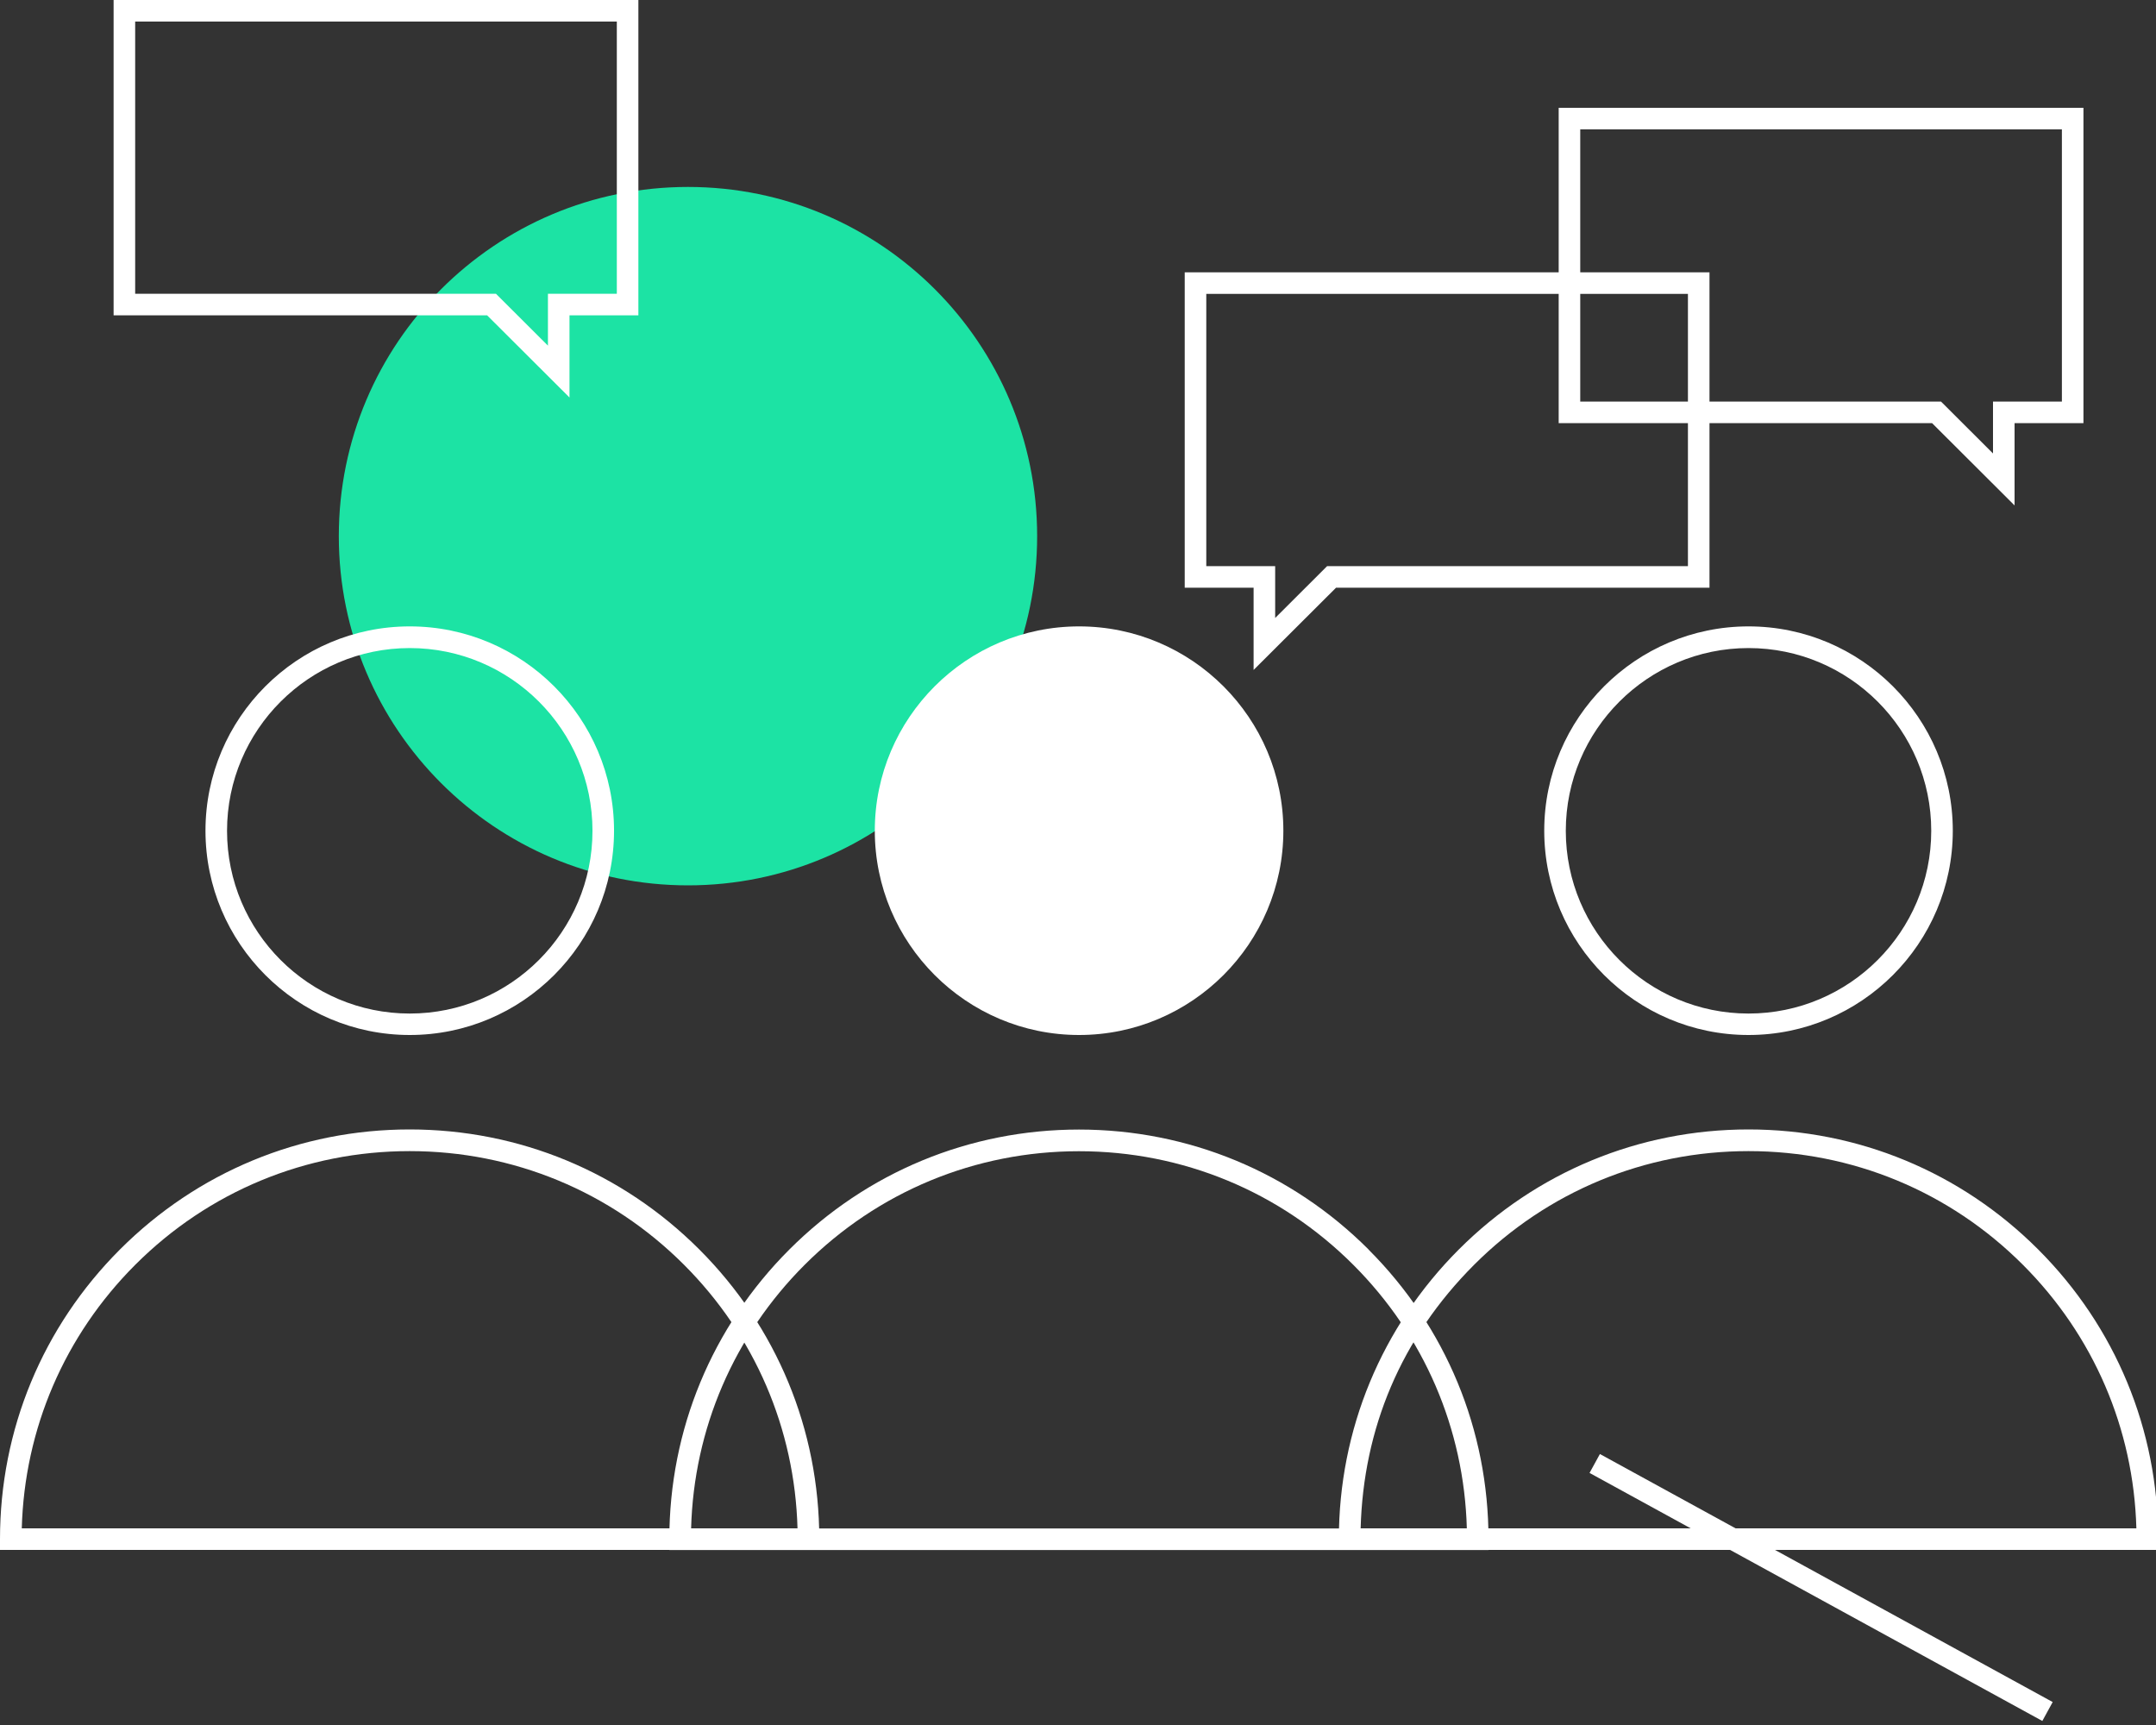
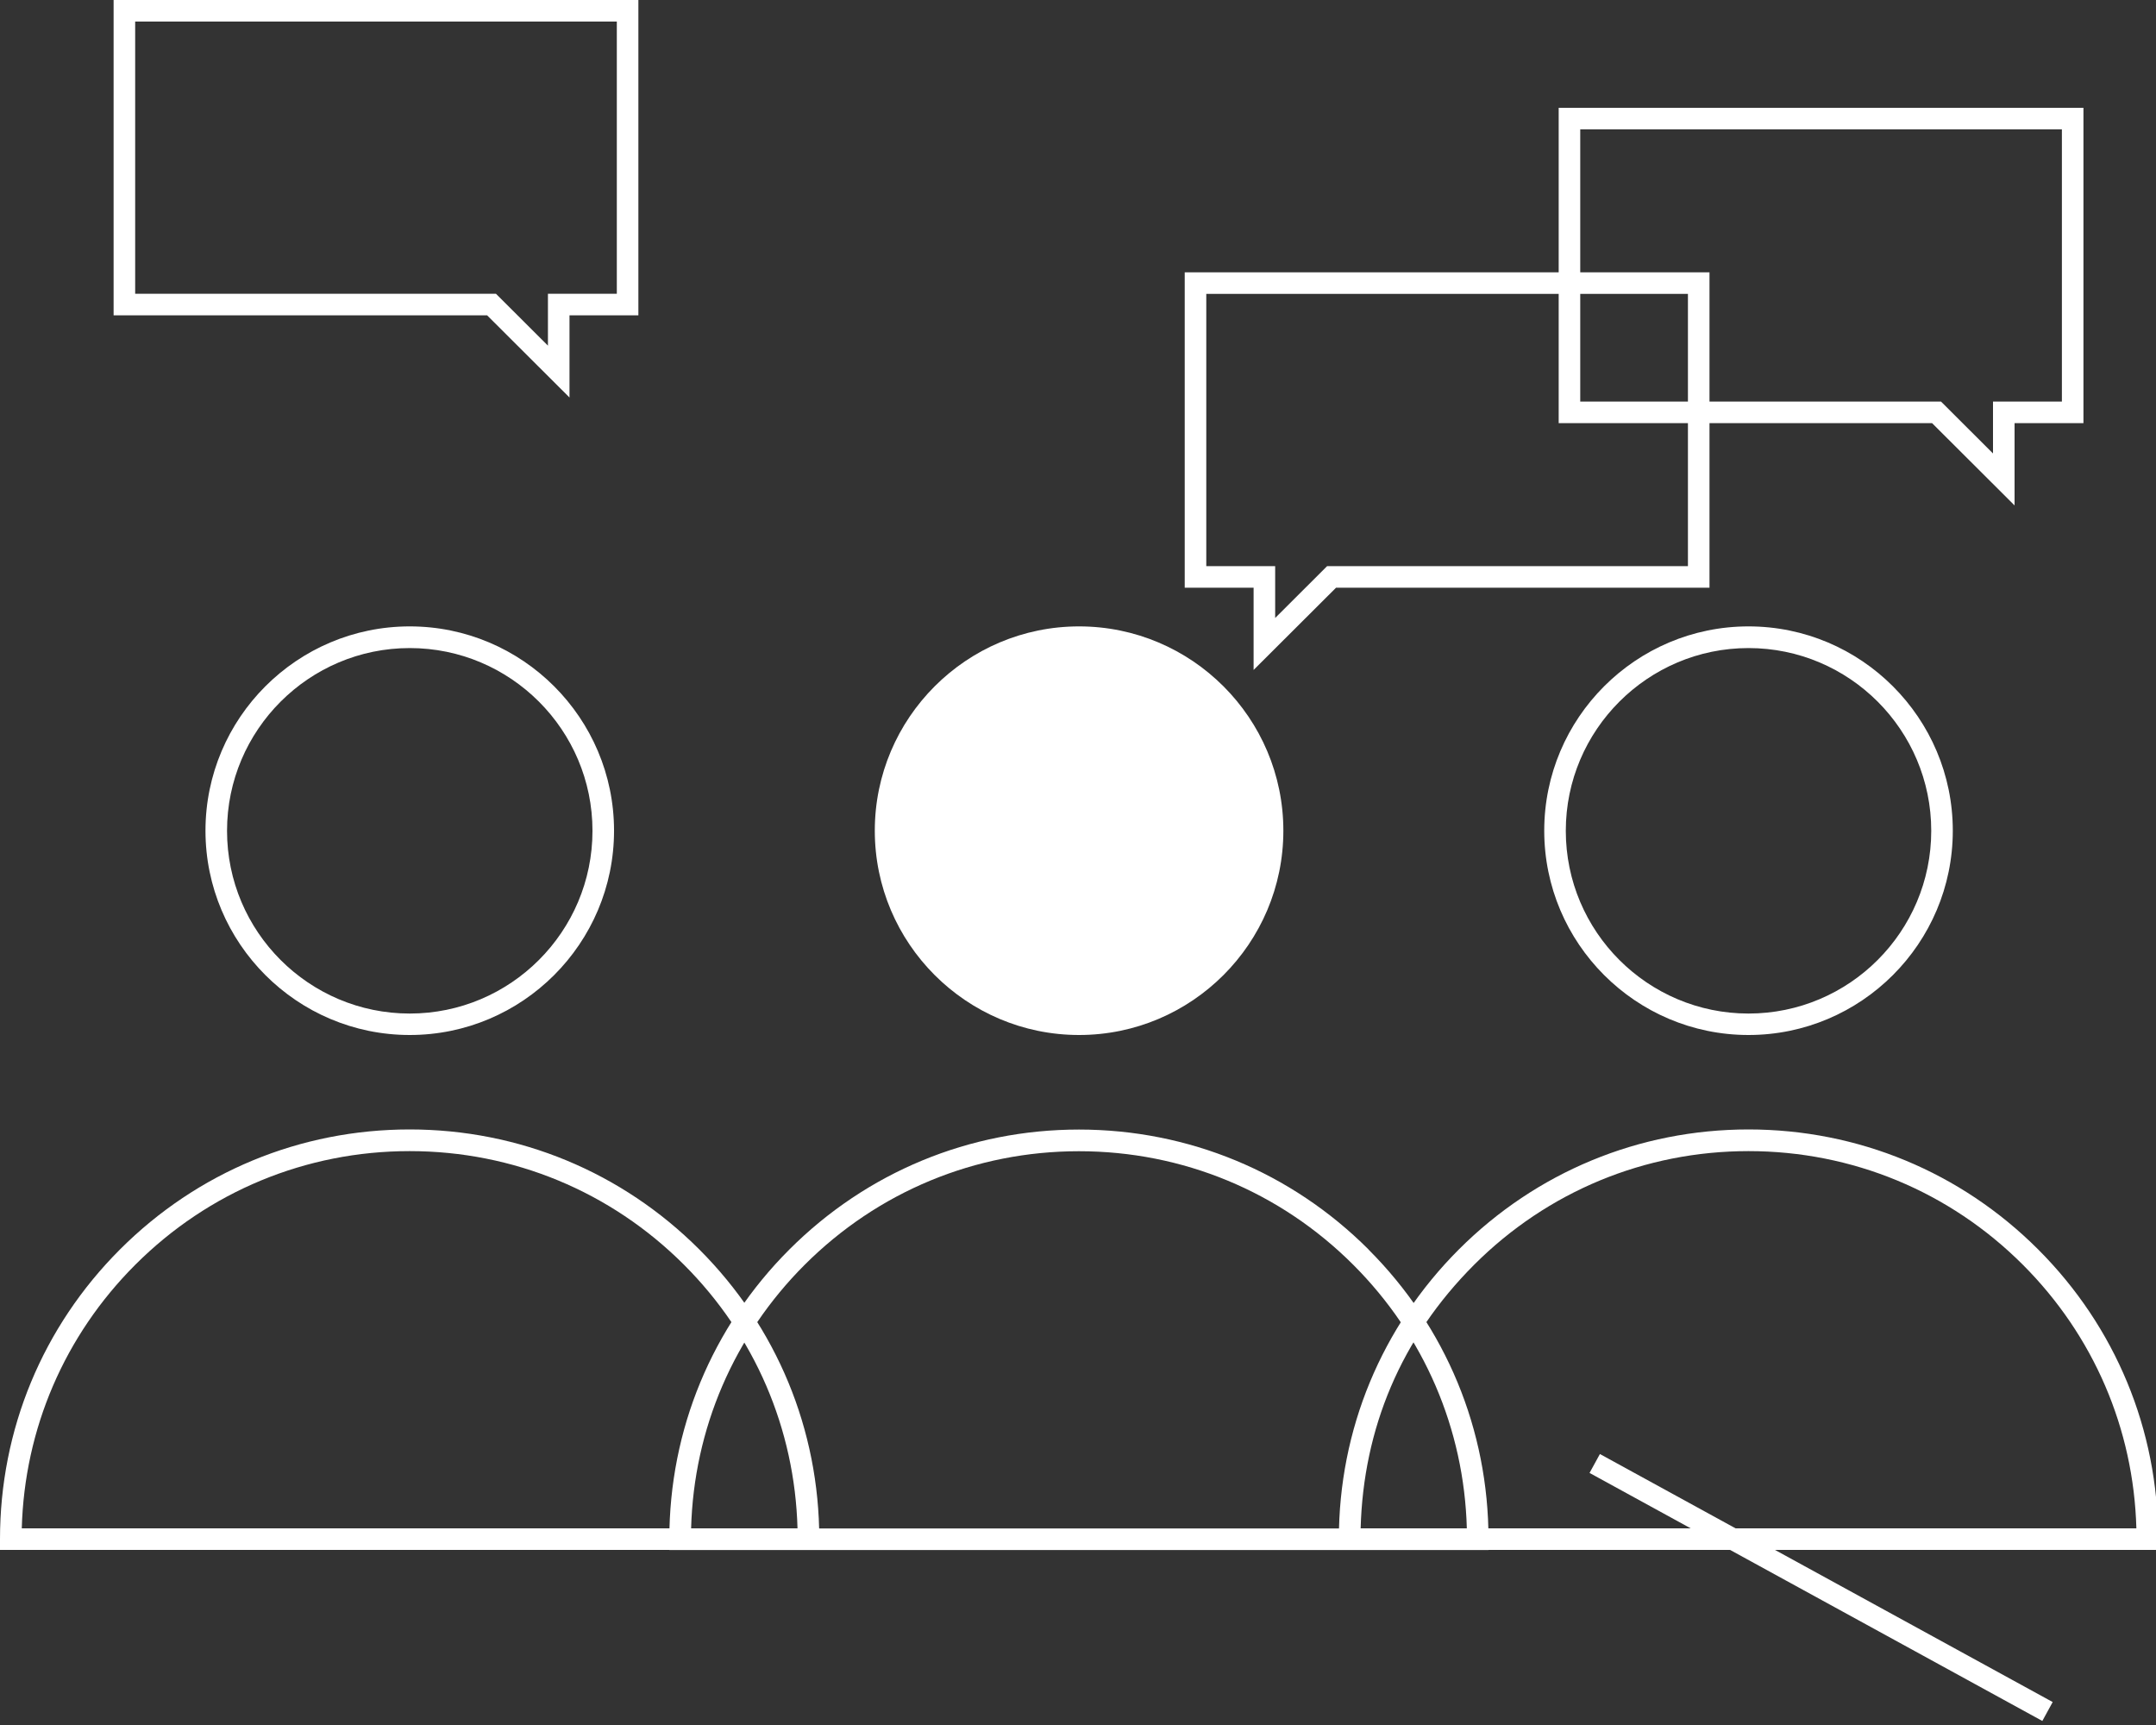
<svg xmlns="http://www.w3.org/2000/svg" width="200" height="160" viewBox="0 0 200 160" fill="none">
  <rect x="0" y="0" width="200" height="160" fill="#333333" stroke="none" />
  <g clip-path="url(#clip0_5183_24161)">
-     <path d="M63.82 82.12C81.71 82.12 96.21 67.62 96.21 49.73C96.21 31.84 81.71 17.34 63.82 17.34C45.93 17.34 31.43 31.84 31.43 49.73C31.43 67.62 45.93 82.12 63.82 82.12Z" fill="#1CE3A4" />
    <path d="M162.2 96C151.75 96 143.25 87.5 143.25 77.05C143.25 66.6 151.75 58.1 162.2 58.1C172.65 58.1 181.15 66.6 181.15 77.05C181.15 87.5 172.65 96 162.2 96ZM162.2 60.11C152.86 60.11 145.25 67.71 145.25 77.06C145.25 86.41 152.85 94.01 162.2 94.01C171.55 94.01 179.15 86.41 179.15 77.06C179.15 67.71 171.55 60.11 162.2 60.11Z" fill="white" />
    <path d="M200.189 143.76H124.199V142.76C124.199 132.61 128.149 123.07 135.329 115.89C142.509 108.71 152.049 104.76 162.199 104.76C172.349 104.76 181.889 108.71 189.069 115.89C196.249 123.07 200.199 132.61 200.199 142.76V143.76H200.189ZM126.209 141.76H198.179C197.929 132.52 194.209 123.87 187.649 117.31C180.849 110.51 171.809 106.77 162.199 106.77C152.589 106.77 143.549 110.51 136.749 117.31C129.949 124.11 126.469 132.52 126.219 141.76H126.209Z" fill="white" />
-     <path d="M38.011 96C27.561 96 19.061 87.5 19.061 77.05C19.061 66.6 27.561 58.1 38.011 58.1C48.461 58.1 56.961 66.6 56.961 77.05C56.961 87.5 48.461 96 38.011 96ZM38.011 60.11C28.671 60.11 21.061 67.71 21.061 77.06C21.061 86.41 28.66 94.01 38.011 94.01C47.361 94.01 54.961 86.41 54.961 77.06C54.961 67.71 47.361 60.11 38.011 60.11Z" fill="white" />
+     <path d="M38.011 96C27.561 96 19.061 87.5 19.061 77.05C19.061 66.6 27.561 58.1 38.011 58.1C48.461 58.1 56.961 66.6 56.961 77.05C56.961 87.5 48.461 96 38.011 96M38.011 60.11C28.671 60.11 21.061 67.71 21.061 77.06C21.061 86.41 28.66 94.01 38.011 94.01C47.361 94.01 54.961 86.41 54.961 77.06C54.961 67.71 47.361 60.11 38.011 60.11Z" fill="white" />
    <path d="M75.99 143.76H0V142.76C0 132.61 3.95 123.07 11.13 115.89C18.31 108.71 27.85 104.76 38 104.76C48.15 104.76 57.69 108.71 64.87 115.89C72.05 123.07 76 132.61 76 142.76V143.76H75.99ZM2.01 141.76H73.98C73.73 132.52 70.01 123.87 63.45 117.31C56.65 110.51 47.61 106.77 38 106.77C28.39 106.77 19.35 110.51 12.55 117.31C5.99 123.87 2.27 132.52 2.02 141.76H2.01Z" fill="white" />
    <path d="M100.1 96C110.55 96 119.05 87.5 119.05 77.05C119.05 66.6 110.55 58.1 100.1 58.1C89.65 58.1 81.15 66.6 81.15 77.05C81.15 87.5 89.65 96 100.1 96Z" fill="white" />
    <path d="M126.96 115.9C119.78 108.72 110.24 104.77 100.09 104.77C89.94 104.77 80.4 108.72 73.22 115.9C66.04 123.08 62.09 132.62 62.09 142.77V143.77H138.08V142.77C138.08 132.62 134.13 123.08 126.95 115.9H126.96ZM64.11 141.77C64.36 132.53 68.08 123.88 74.64 117.32C81.44 110.52 90.48 106.78 100.09 106.78C109.7 106.78 118.74 110.52 125.54 117.32C132.1 123.88 135.82 132.53 136.07 141.77H64.1H64.11Z" fill="white" />
    <path d="M148.414 134.866L147.453 136.62L189.456 159.625L190.416 157.871L148.414 134.866Z" fill="white" />
    <path d="M52.839 36.88L45.189 29.25H10.539V0H59.219V29.25H52.829V36.88H52.839ZM12.539 27.25H46.009L50.829 32.06V27.25H57.219V2H12.539V27.25Z" fill="white" />
    <path d="M186.88 46.88L179.23 39.25H144.59V10H193.27V39.25H186.88V46.88ZM146.59 37.25H180.06L184.88 42.06V37.25H191.27V12H146.59V37.25Z" fill="white" />
    <path d="M116.29 62.14V54.51H109.9V25.26H158.58V54.51H123.94L116.29 62.14ZM111.9 52.51H118.29V57.32L123.11 52.51H156.58V27.26H111.9V52.51Z" fill="white" />
  </g>
  <defs>
    <clipPath id="clip0_5183_24161">
      <rect width="200" height="160" fill="white" />
    </clipPath>
  </defs>
</svg>